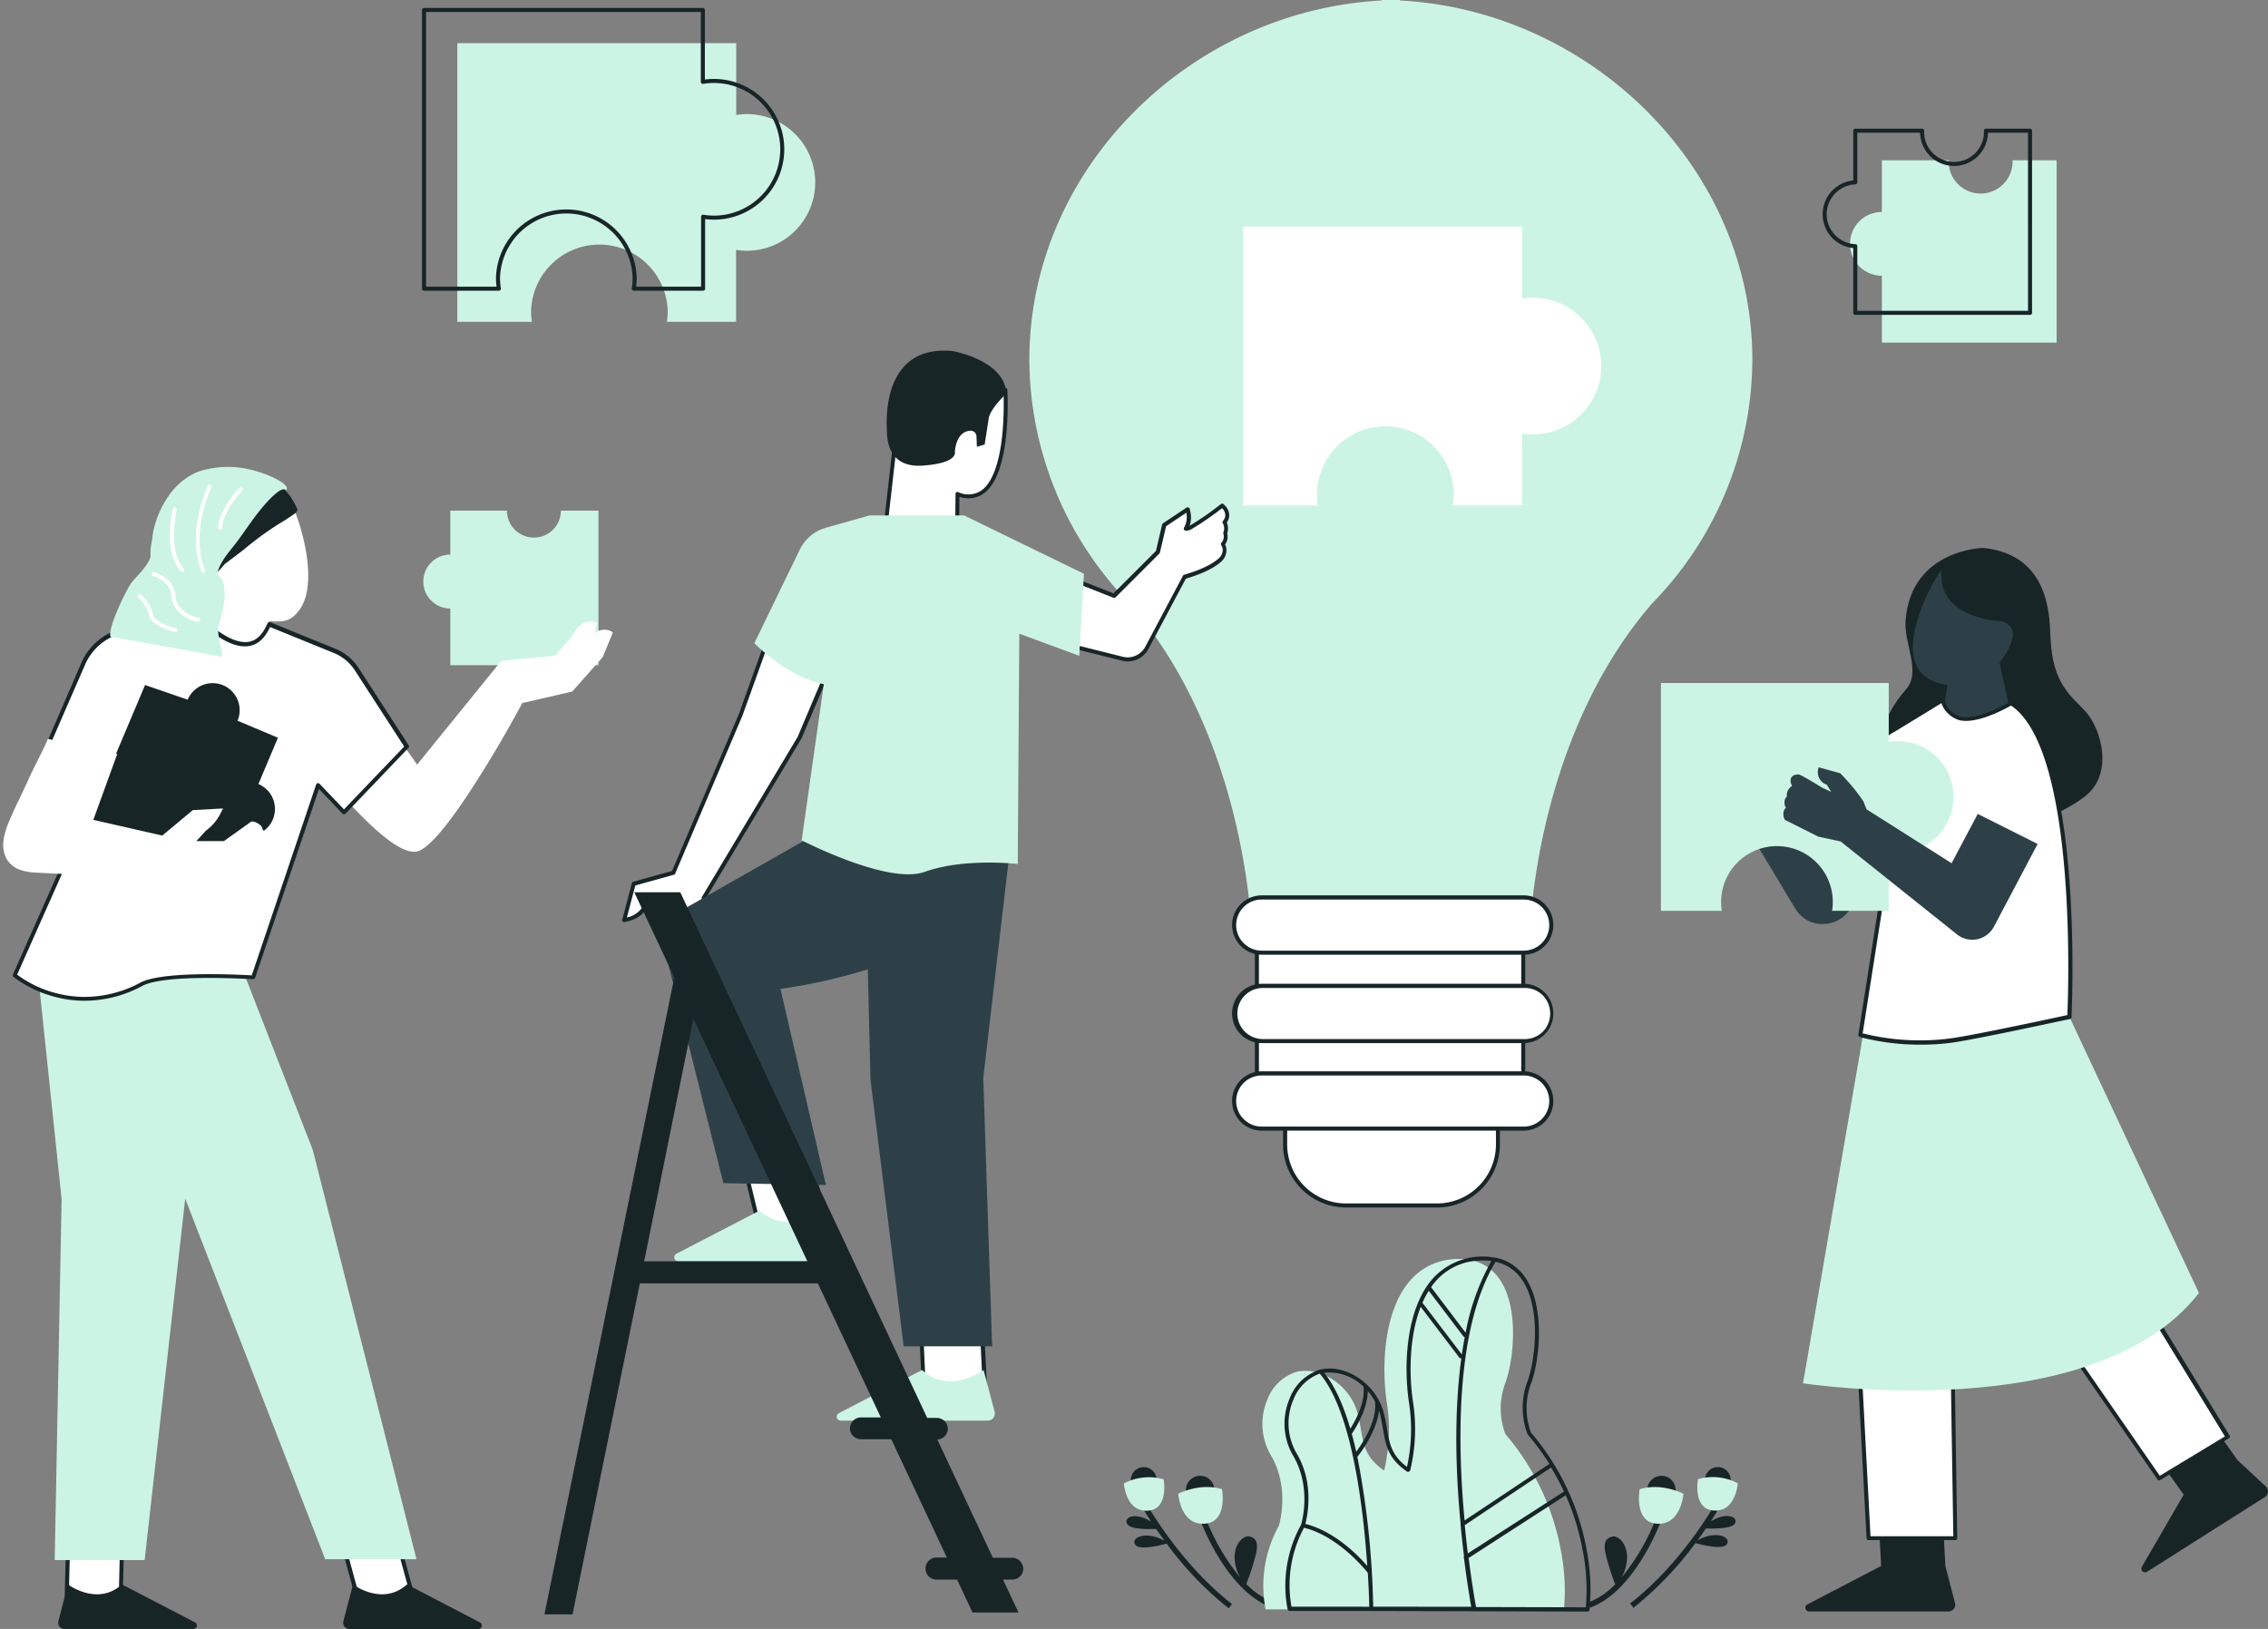
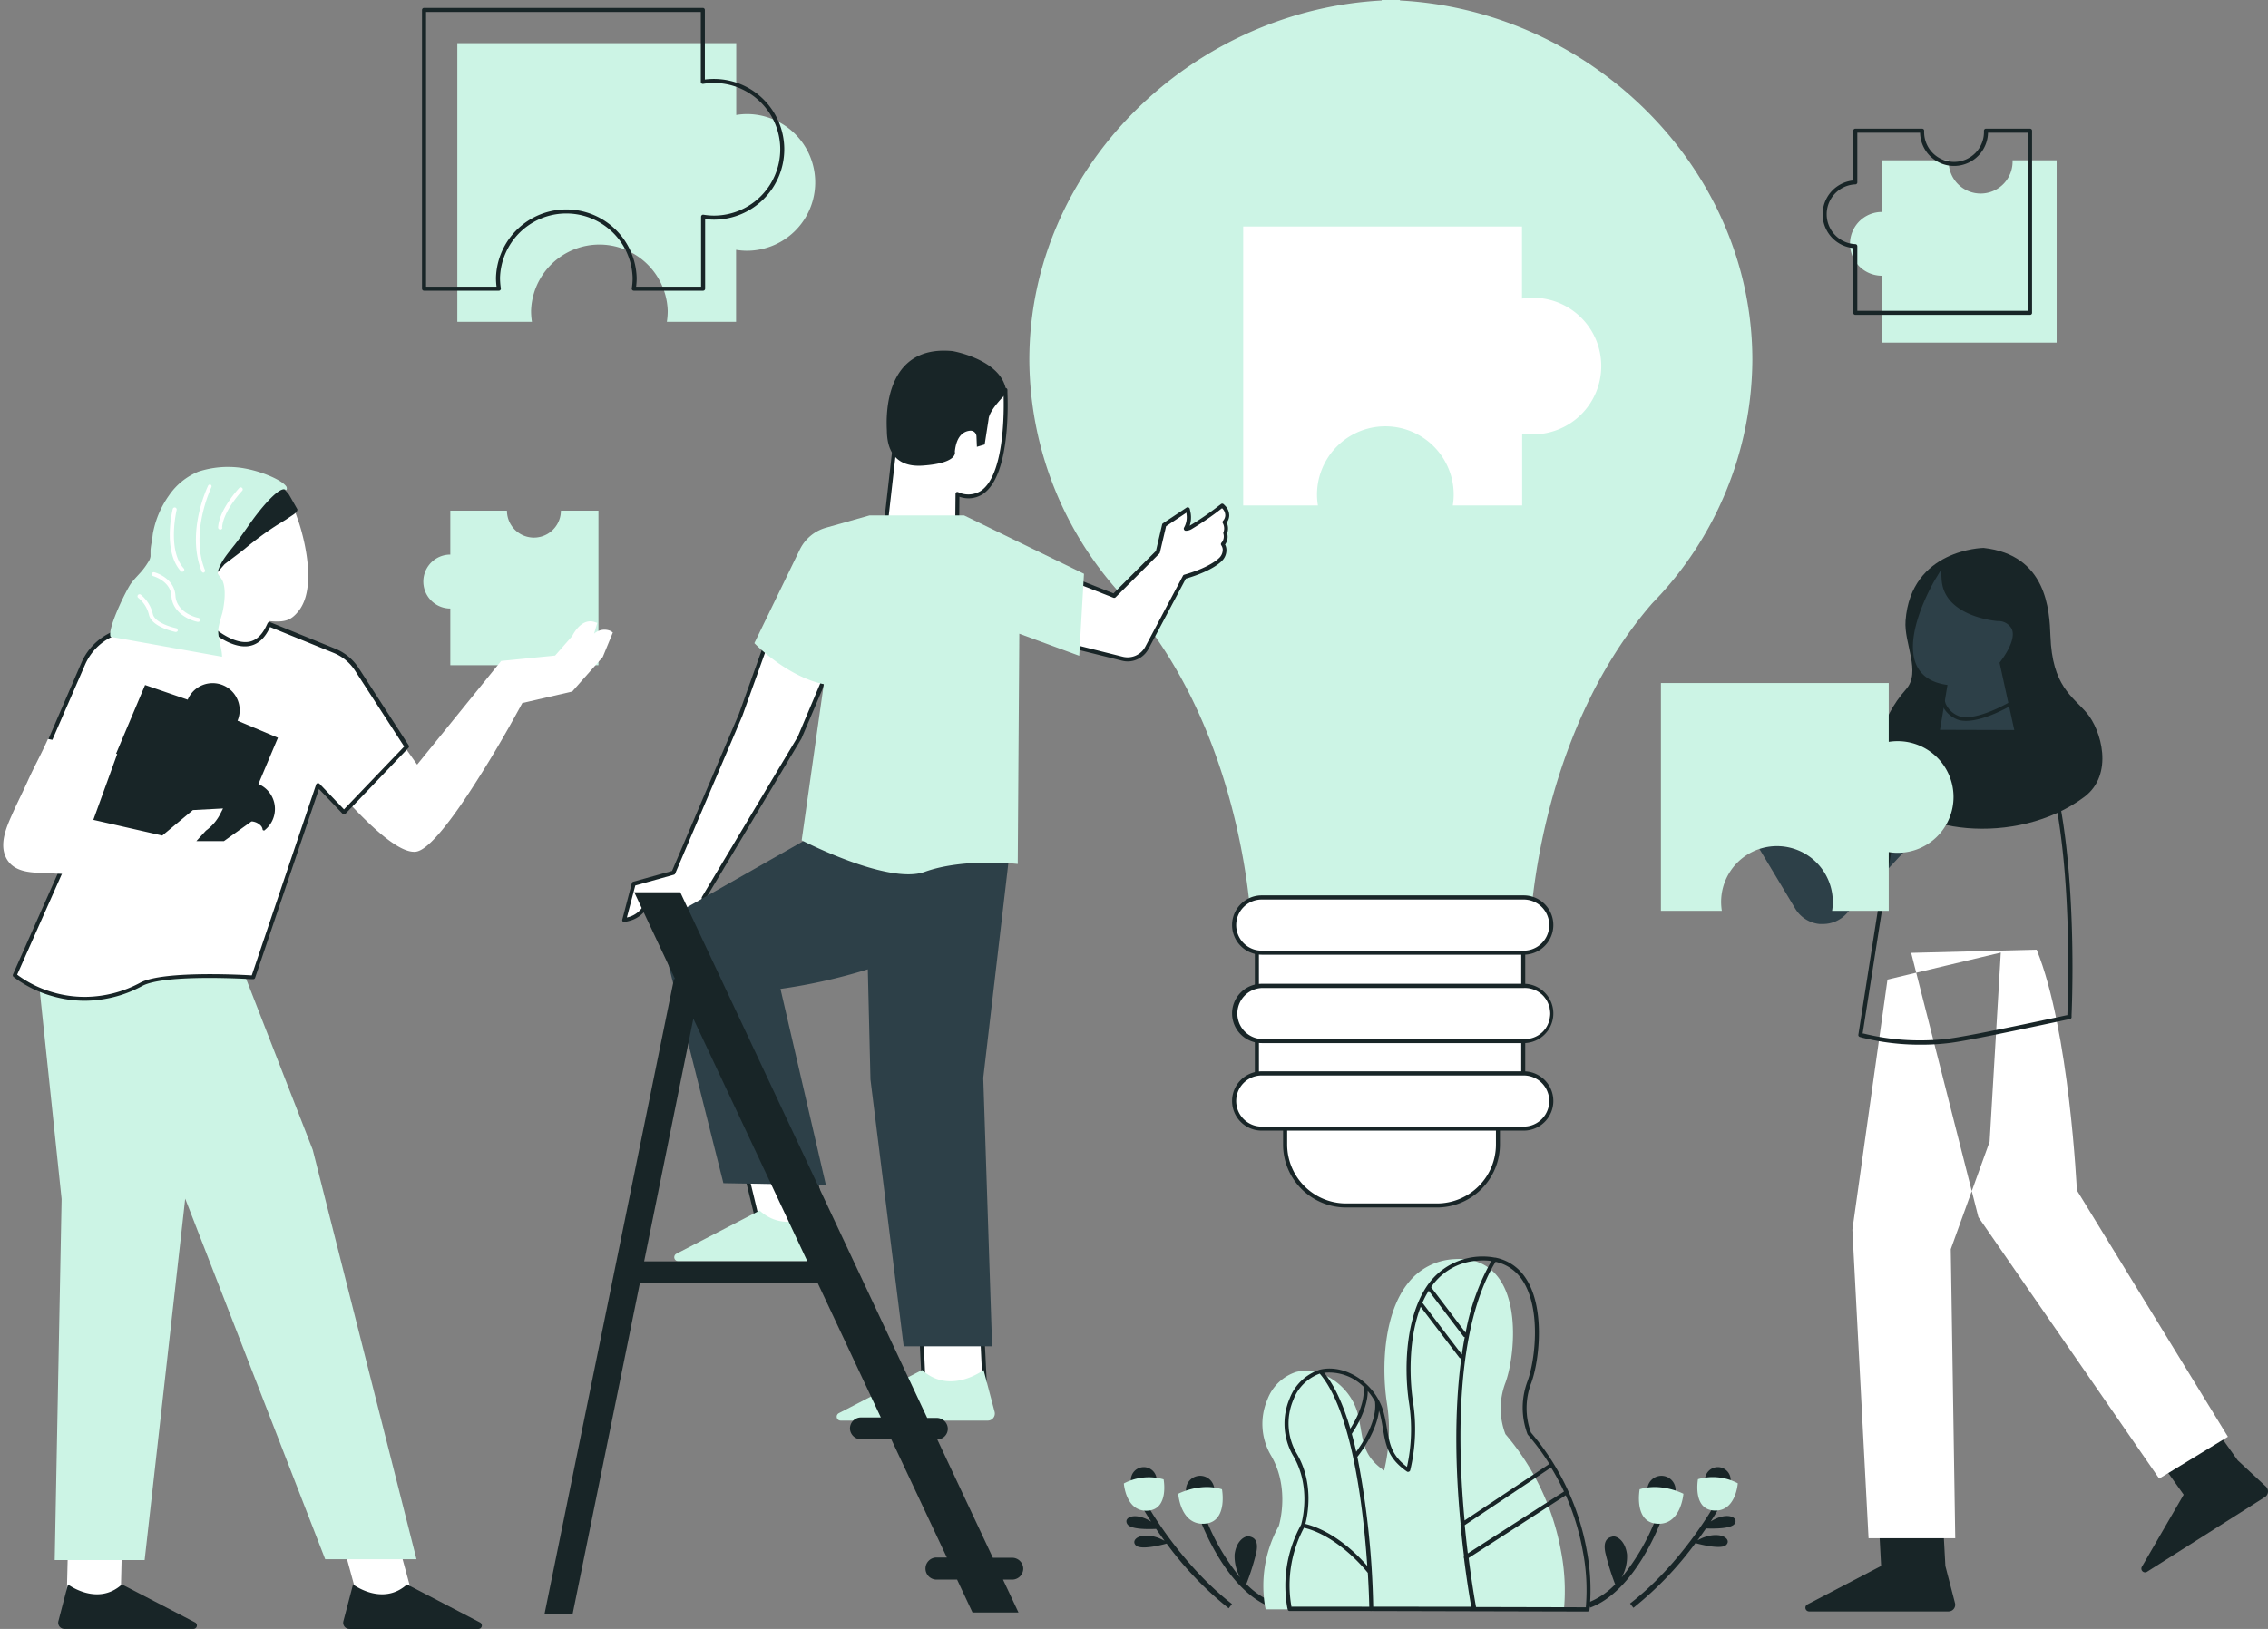
<svg xmlns="http://www.w3.org/2000/svg" data-name="Layer 2" fill="#182527" height="302" preserveAspectRatio="xMidYMid meet" version="1" viewBox="-0.6 0.0 420.4 302.0" width="420.4" zoomAndPan="magnify">
  <rect x="-0.6" y="0.0" width="420.4" height="302.0" fill="#808080" stroke="none" />
  <g id="change1_1">
    <path d="M419.26,277.53l-21.81,13.83a.69.69,0,0,1-1-.93l7.72-13.32-4.83-6.79,10-6.37,4.84,6.79,5.2,4.83A1.25,1.25,0,0,1,419.26,277.53ZM360,290.33l-.45-8.32H347.65l.44,8.32-13.65,7.12a.69.69,0,0,0,.32,1.31h25.82a1.24,1.24,0,0,0,1.2-1.56Z" fill="inherit" />
  </g>
  <g id="change1_2">
    <path d="M232.27,287.84c.51-2.52-.67-2.85-1.34-3s-2.34.67-2.68,3.35a8.12,8.12,0,0,0,1,4.24,40.55,40.55,0,0,1-6.38-11l-1,.35c.2.53,4.87,13.16,13.21,16.22l.34-.95a14.26,14.26,0,0,1-5-3.37A44.05,44.05,0,0,0,232.27,287.84Z" fill="inherit" />
  </g>
  <g id="change1_3">
    <path d="M212.27,279.38l-.88.49s.5.88,1.39,2.24l0,0c-3-1.88-5.24-.78-4.41.47.64,1,3.86.94,5.33.88.45.67,1,1.41,1.56,2.2-.41-.21-.86-.43-1.1-.52-3.3-1.22-5.28.33-4.21,1.38.89.87,4.49,0,5.7-.34a62.66,62.66,0,0,0,11.5,12l.61-.8C218.37,290.1,212.33,279.48,212.27,279.38Z" fill="inherit" />
  </g>
  <g id="change1_4">
    <path d="M306.37,281.46a40.24,40.24,0,0,1-6.38,11,8,8,0,0,0,1-4.24c-.33-2.68-2-3.52-2.68-3.35s-1.84.5-1.34,3a45.58,45.58,0,0,0,1.82,5.87,14.17,14.17,0,0,1-5,3.37l.35.95c8.33-3.06,13-15.69,13.2-16.22Z" fill="inherit" />
  </g>
  <g id="change1_5">
    <path d="M316.5,282.08l0,0c.88-1.36,1.37-2.21,1.38-2.24l-.88-.49c-.06.1-6.09,10.72-15.45,17.94l.62.8a63.28,63.28,0,0,0,11.5-12c1.2.33,4.81,1.21,5.7.34,1.07-1.05-.92-2.6-4.22-1.38-.23.09-.69.31-1.09.52.58-.79,1.1-1.53,1.56-2.2,1.47.06,4.69.08,5.33-.88C321.74,281.3,319.47,280.2,316.5,282.08Z" fill="inherit" />
  </g>
  <g id="change2_1">
    <path d="M76.29,297.4H66l-2.9-10.62H73.4Zm-64.55,0h10L22,286.78H12Z" fill="#ffffff" />
  </g>
  <g id="change1_6">
-     <path d="M76.29,297.77H66a.38.38,0,0,1-.37-.28l-2.89-10.61a.39.39,0,0,1,.06-.33.37.37,0,0,1,.3-.14H73.4a.38.38,0,0,1,.36.27l2.89,10.62a.34.34,0,0,1-.06.32A.36.36,0,0,1,76.29,297.77Zm-10-.75H75.8l-2.69-9.86H63.62Zm-44.56.75h-10a.4.4,0,0,1-.27-.11.38.38,0,0,1-.1-.27l.26-10.62a.37.37,0,0,1,.37-.36H22a.38.38,0,0,1,.38.38l-.26,10.61A.38.38,0,0,1,21.75,297.77ZM12.13,297h9.26l.24-9.86H12.37Z" fill="inherit" />
-   </g>
+     </g>
  <g id="change2_2">
    <path d="M368.2,211.66,361,231.6l.83,53.59H345.76l-3-57.19,6.51-46.39,21-5Zm-14.54-35,12.46,49,33.51,48.47,12.74-7.76-28-45.69S383,191,376.92,176.07Z" fill="#ffffff" />
  </g>
  <g id="change1_7">
-     <path d="M412.69,266.16l-27.92-45.61c-.1-1.89-1.63-30.2-7.5-44.62a.41.41,0,0,0-.36-.23l-23.26.55a.4.4,0,0,0-.29.15.41.41,0,0,0-.07.32l.85,3.34-5,1.19a.36.36,0,0,0-.28.31L342.34,228l3.05,57.19a.38.38,0,0,0,.37.35h16.07a.36.36,0,0,0,.26-.11.39.39,0,0,0,.11-.27l-.83-53.52,3.46-9.57.93,3.65a.61.61,0,0,0,.05.12l33.51,48.46a.36.36,0,0,0,.31.16.34.34,0,0,0,.19-.05l12.74-7.76a.33.33,0,0,0,.17-.23A.34.34,0,0,0,412.69,266.16Zm-44.86-54.58-2.88,8-9.89-38.93,14.81-3.52ZM354.14,177l14.35-.34-13.62,3.24Zm6.5,54.48a.59.59,0,0,0,0,.13l.83,53.21H346.12l-3-56.76,6.47-46.13,4.77-1.13,10.17,40Zm39.1,42.13-33.27-48.11-1.19-4.66,3.27-9a.43.43,0,0,0,0-.11l2.08-35.05s0,0,0,0l6-.15c5.92,14.81,7.34,43.93,7.35,44.23a.32.32,0,0,0,.06.18l27.77,45.37Z" fill="inherit" />
-   </g>
+     </g>
  <g id="change3_1">
-     <path d="M383,188.55l24,51.17c-19.53,25.12-73.39,16.74-73.39,16.74L344.71,192C355.22,196.28,383,188.55,383,188.55Z" fill="#ccf4e5" />
-   </g>
+     </g>
  <g id="change1_8">
    <path d="M224.49,276.23a2.63,2.63,0,1,1-2.63-2.62A2.62,2.62,0,0,1,224.49,276.23ZM211.42,272a2.39,2.39,0,1,0,2.38,2.38A2.39,2.39,0,0,0,211.42,272Zm93.33,4.23a2.62,2.62,0,1,0,2.62-2.62A2.62,2.62,0,0,0,304.75,276.23Zm10.69-1.85a2.38,2.38,0,1,0,2.38-2.38A2.38,2.38,0,0,0,315.44,274.38Z" fill="inherit" />
  </g>
  <g id="change3_2">
    <path d="M217.8,276.94s4.06-2.12,8.11-.83c0,0,1.1,5.92-3,6.36C218.2,283,217.8,276.94,217.8,276.94Zm-5.45,3.12c3.75-.4,2.74-5.79,2.74-5.79a9.87,9.87,0,0,0-7.37.76S208.08,280.51,212.35,280.06Zm99.09-3.12s-4.07-2.12-8.11-.83c0,0-1.11,5.92,3,6.36C311,283,311.44,276.94,311.44,276.94ZM321.52,275a9.9,9.9,0,0,0-7.38-.76s-1,5.39,2.75,5.79C321.15,280.51,321.52,275,321.52,275Z" fill="#ccf4e5" />
  </g>
  <g id="change2_3">
    <path d="M150,216.5l2.89,12H140.36l-2.89-12Zm31.43,29.24H170.1l.59,12H182Z" fill="#ffffff" />
  </g>
  <g id="change1_9">
    <path d="M152.88,228.9H140.36a.37.37,0,0,1-.36-.29l-2.9-12a.41.41,0,0,1,.07-.32.39.39,0,0,1,.3-.14H150a.36.36,0,0,1,.36.28l2.9,12a.43.43,0,0,1-.07.33A.41.41,0,0,1,152.88,228.9Zm-12.22-.75h11.75l-2.72-11.27H137.94Zm41.34,30H170.69a.37.37,0,0,1-.38-.35l-.58-12a.35.35,0,0,1,.1-.28.36.36,0,0,1,.27-.12h11.32a.37.37,0,0,1,.37.36l.59,12a.43.43,0,0,1-.11.28A.39.39,0,0,1,182,258.13Zm-11-.75h10.57l-.55-11.27H170.5Z" fill="inherit" />
  </g>
  <g id="change3_3">
    <path d="M380.62,29.72v33.8H348.23V51.12a5.91,5.91,0,0,1,0-11.82V29.72h12.39a5.92,5.92,0,1,0,11.83,0ZM137.87,21.15a12.24,12.24,0,0,0-2,.17V8H84.17V59.66H98a13.56,13.56,0,0,1-.16-2,12.67,12.67,0,0,1,25.33,0,13.56,13.56,0,0,1-.16,2h12.83V46.32a12.24,12.24,0,0,0,2,.17,12.67,12.67,0,0,0,0-25.34Z" fill="#ccf4e5" />
  </g>
  <g id="change3_4">
    <path d="M305.68,111.83h0C283.9,136.93,283,172.64,283,172.64H231.39s-.88-35.71-22.66-60.81h0A65.06,65.06,0,0,1,190.2,66.74c0-35.66,30-64.78,65.31-66.65V0c.57,0,1.13,0,1.7,0s1.13,0,1.69,0V.09c35.32,1.87,65.32,31,65.32,66.65A65,65,0,0,1,305.68,111.83Z" fill="#ccf4e5" />
  </g>
  <g id="change2_4">
    <path d="M281.75,168v39.34h-4.69v4.88a11.31,11.31,0,0,1-11.3,11.3H248.9a11.31,11.31,0,0,1-11.3-11.3v-4.88h-5.23V168Z" fill="#ffffff" />
  </g>
  <g id="change1_10">
    <path d="M265.76,223.87H248.9a11.69,11.69,0,0,1-11.67-11.68v-4.51h-4.86a.38.38,0,0,1-.37-.37V168a.38.38,0,0,1,.37-.37h49.38a.38.38,0,0,1,.37.37v39.34a.38.38,0,0,1-.37.37h-4.32v4.51A11.69,11.69,0,0,1,265.76,223.87Zm-33-16.94h4.85a.38.38,0,0,1,.38.38v4.88a10.94,10.94,0,0,0,10.92,10.93h16.86a10.94,10.94,0,0,0,10.92-10.93v-4.88a.38.38,0,0,1,.38-.38h4.31V168.35H232.75Z" fill="inherit" />
  </g>
  <g id="change2_5">
    <path d="M228.17,171.53a5.11,5.11,0,0,1,5.11-5.11h48.55a5.11,5.11,0,1,1,0,10.22H233.28A5.11,5.11,0,0,1,228.17,171.53Zm53.66,11.28H233.28a5.12,5.12,0,0,0,0,10.23h48.55a5.12,5.12,0,0,0,0-10.23Zm0,16.23H233.28a5.11,5.11,0,0,0,0,10.22h48.55a5.11,5.11,0,1,0,0-10.22Z" fill="#ffffff" />
  </g>
  <g id="change1_11">
    <path d="M281.83,177H233.28a5.49,5.49,0,0,1,0-11h48.55a5.49,5.49,0,0,1,0,11Zm-48.55-10.23a4.74,4.74,0,0,0,0,9.48h48.55a4.74,4.74,0,0,0,0-9.48Zm48.55,26.62H233.28a5.49,5.49,0,0,1,0-11h48.55a5.49,5.49,0,1,1,0,11Zm-48.55-10.22a4.74,4.74,0,0,0,0,9.47h48.55a4.74,4.74,0,1,0,0-9.47Zm48.55,26.45H233.28a5.49,5.49,0,0,1,0-11h48.55a5.49,5.49,0,1,1,0,11Zm-48.55-10.23a4.74,4.74,0,0,0,0,9.48h48.55a4.74,4.74,0,1,0,0-9.48Z" fill="inherit" />
  </g>
  <g id="change2_6">
    <path d="M296.21,67.87a12.66,12.66,0,0,1-12.66,12.66,12.36,12.36,0,0,1-2-.16V93.71H268.69a12.36,12.36,0,0,0,.17-2,12.67,12.67,0,0,0-25.34,0,12.36,12.36,0,0,0,.17,2H229.84V42h51.68V55.36a13.56,13.56,0,0,1,2-.16A12.66,12.66,0,0,1,296.21,67.87Z" fill="#ffffff" />
  </g>
  <g id="change3_5">
    <path d="M153.65,232.18a1.31,1.31,0,0,1-1.27,1.64H125.12a.73.73,0,0,1-.34-1.38l15.43-8c5.2,4.7,11.39,0,11.39,0ZM181.72,254s-6.19,4.7-11.4,0l-15.43,8a.73.73,0,0,0,.34,1.38h27.26a1.31,1.31,0,0,0,1.27-1.65Z" fill="#ccf4e5" />
  </g>
  <g id="change2_7">
    <path d="M181.36,91.31a4.69,4.69,0,0,1-4.47.25l-.1,10.76-13.61-1.6L165.29,82l4.34-10.15,16.13.48,0,.51C185.81,73.42,186.48,88,181.36,91.31Z" fill="#ffffff" />
  </g>
  <g id="change1_12">
    <path d="M176.79,102.69h0l-13.62-1.6a.38.38,0,0,1-.33-.41l2.12-18.75a.29.29,0,0,1,0-.1l4.33-10.15a.42.42,0,0,1,.36-.23l16.13.48a.37.37,0,0,1,.36.35l0,.51h0c.07,1.57.6,15.46-4.59,18.83a4.88,4.88,0,0,1-4.31.47l-.09,10.23a.37.37,0,0,1-.13.28A.38.38,0,0,1,176.79,102.69Zm-13.2-2.3,12.83,1.51.1-10.35a.37.37,0,0,1,.16-.3.39.39,0,0,1,.35,0,4.38,4.38,0,0,0,4.13-.21c4.92-3.2,4.28-17.56,4.25-18.18v-.15l-15.53-.46-4.21,9.86Z" fill="inherit" />
  </g>
  <g id="change1_13">
    <path d="M179.22,79.85c-1.06.09-2.52.79-2.83,3.89,0,0,.76,2.11-5.95,2.58s-6.61-5.34-6.65-6.54-1.13-16,12.2-14.69c0,0,9.66,1.67,9.95,7.87,0,0-3.21,3-3.3,4.81l-.72,4.64-1.44.43-.08-1.94A1.09,1.09,0,0,0,179.22,79.85Z" fill="inherit" />
  </g>
  <g id="change2_8">
    <path d="M226.52,98.83a2.12,2.12,0,0,1-.44,2.06,1.89,1.89,0,0,1,.32.84,2.42,2.42,0,0,1-.62,1.84c-.07.09-1.6,1.86-6.78,3.34l-7,13.19a4,4,0,0,1-3.57,2.15,4.19,4.19,0,0,1-1-.12l-10.69-2.68-1-13,10.12,4,8.12-8.11,1.18-5,4.37-2.91.16.8a4.26,4.26,0,0,1-.51,2.81,1.8,1.8,0,0,0,.9-.27A54.15,54.15,0,0,0,225.6,94l.38-.3.34.34a2.16,2.16,0,0,1,.6,1.55,2,2,0,0,1-.53,1.22A2.24,2.24,0,0,1,226.52,98.83Z" fill="#ffffff" />
  </g>
  <g id="change1_14">
    <path d="M208.45,122.63a4.45,4.45,0,0,1-1.08-.14l-10.69-2.67a.4.4,0,0,1-.29-.34l-1-13a.37.37,0,0,1,.51-.37l9.9,3.9,7.87-7.87,1.15-4.93A.4.4,0,0,1,215,97l4.37-2.91a.4.4,0,0,1,.35,0,.39.39,0,0,1,.23.28l.16.8a4.91,4.91,0,0,1-.19,2.3l0,0a53.65,53.65,0,0,0,5.4-3.71l.38-.29a.38.38,0,0,1,.5,0l.34.34a2.59,2.59,0,0,1,.71,1.83,2.33,2.33,0,0,1-.46,1.24,2.69,2.69,0,0,1,.08,2,2.45,2.45,0,0,1-.39,2.08,2.09,2.09,0,0,1,.24.78,2.78,2.78,0,0,1-.7,2.12c-.17.2-1.72,1.94-6.81,3.42l-6.91,13A4.4,4.4,0,0,1,208.45,122.63Zm-11.33-3.48,10.43,2.62a3.72,3.72,0,0,0,4.13-1.84l7-13.2a.38.38,0,0,1,.23-.18c5.08-1.45,6.57-3.2,6.59-3.22a2.08,2.08,0,0,0,.54-1.55,1.58,1.58,0,0,0-.26-.68.38.38,0,0,1,0-.44,1.77,1.77,0,0,0,.39-1.71.33.33,0,0,1,0-.24,2,2,0,0,0-.09-1.68.36.36,0,0,1,0-.44,1.64,1.64,0,0,0,.44-1,1.8,1.8,0,0,0-.49-1.26l-.11-.11-.12.09a52.81,52.81,0,0,1-5.53,3.79,2.09,2.09,0,0,1-1.11.3.38.38,0,0,1-.29-.22.39.39,0,0,1,0-.35,3.85,3.85,0,0,0,.46-2.54l0-.25-3.78,2.52-1.15,4.89a.46.46,0,0,1-.1.18l-8.11,8.11a.39.39,0,0,1-.41.08l-9.56-3.77Z" fill="inherit" />
  </g>
  <g id="change2_9">
    <path d="M141.86,118.15l10.92,6.42-5.19,12.2-17.75,29.67a9,9,0,0,1-1.68,5.56l-.56.73-2-4.54h-6.67a4.85,4.85,0,0,1-3,2.16l-.9.23,1.78-6.75,7.35-2.06,12.47-29.28Z" fill="#ffffff" />
  </g>
  <g id="change1_15">
    <path d="M127.6,173.11h0a.38.38,0,0,1-.3-.22l-1.91-4.33h-6.2a5.47,5.47,0,0,1-3.09,2.16l-.9.23a.4.4,0,0,1-.36-.1.37.37,0,0,1-.09-.36l1.77-6.76a.37.37,0,0,1,.27-.26l7.18-2,12.39-29.09L141.5,118a.37.37,0,0,1,.23-.23.45.45,0,0,1,.32,0L153,124.25a.37.37,0,0,1,.15.47l-5.19,12.2-17.71,29.62a9.41,9.41,0,0,1-1.76,5.68l-.56.74A.38.38,0,0,1,127.6,173.11Zm-8.68-5.3h6.67a.38.38,0,0,1,.34.22l1.76,4,.17-.23a8.55,8.55,0,0,0,1.61-5.3.34.34,0,0,1,.05-.22l17.74-29.67,5-11.85-10.24-6-5,13.92v0l-12.46,29.27a.35.35,0,0,1-.24.22l-7.16,2-1.56,5.93.29-.07a4.6,4.6,0,0,0,2.7-2A.39.39,0,0,1,118.92,167.81Zm17.75-35.32h0Z" fill="inherit" />
  </g>
  <g id="change4_1">
    <path d="M181.66,199.83l1.64,49.77H166.91l-6.16-49.46-.49-20.43a102.56,102.56,0,0,1-16.19,3.63l8.42,36.36-19-.34L123,177.61a8.09,8.09,0,0,1,3.71-9.39L157,151l.17,0,29.57,3.25v.49c0,.24,0,.48,0,.73h.1Z" fill="#2d4048" />
  </g>
  <g id="change3_6">
    <path d="M147.65,101.9a7.71,7.71,0,0,1,4.85-4.06l8.07-2.28h17.54l22.22,10.82-.88,15.2-11.11-4.09-.29,42.69s-9.94-1.17-17.25,1.46C164,164.09,148,155.79,148,155.79l4.1-28.94c-7-1.47-12.87-7.61-12.87-7.61Z" fill="#ccf4e5" />
  </g>
  <g id="change1_16">
    <path d="M189.07,290.86a2.05,2.05,0,0,0-2-2.05h-3.63l-10.3-21.93a2,2,0,0,0,1.95-2h0a2.05,2.05,0,0,0-2-2h-1.82l-45.63-97.15-.15-.31h-8.52l7.56,16.08h-.2L100.32,299.3h5.21L118,237.94h33l11.67,24.85H159a2.05,2.05,0,0,0-2.05,2h0a2.05,2.05,0,0,0,2.05,2.05h5.61l10.3,21.92H173a2.05,2.05,0,0,0,0,4.1h3.81l2.71,5.79.15.31h8.52l-2.87-6.1H187A2.05,2.05,0,0,0,189.07,290.86Zm-70.27-57,9.12-45,21.14,45Z" fill="inherit" />
  </g>
  <g id="change1_17">
    <path d="M352.71,127.79c2.85-3.21-.42-8.49-.09-12.73,1-13.3,14.45-13.48,14.45-13.48,11.74,1.29,12.23,11.59,12.4,16.33.34,9.32,4.07,11.14,6.74,14.28s5.09,11.4-.47,15.57c-12.52,9.4-33.12,6.71-37.05-2.2C346.32,140.16,347.84,133.27,352.71,127.79Z" fill="inherit" />
  </g>
  <g id="change4_2">
    <path d="M359,135.31l1.39-8.32c-2.76-.36-4.65-1.51-5.64-3.45-2.88-5.66,3.27-16,3.53-16.39l.91-1.5.11,1.76c.41,7,10.28,7.73,10.38,7.74a2.79,2.79,0,0,1,2.63,1.47c.87,2-1.54,5.31-2.27,6.24l2.73,12.49Z" fill="#2d4048" />
  </g>
  <g id="change4_3">
    <path d="M356.9,153,341.66,169.4a5.89,5.89,0,0,1-4.36,1.91l-.64,0a5.92,5.92,0,0,1-4.5-2.87l-11.79-19.64,5.65-3.53,10.27,12.92,6.09-9.56Z" fill="#2d4048" />
  </g>
  <g id="change2_10">
-     <path d="M383,188.13l0,.42-.41.09c-.16,0-16.68,3.62-21.51,4.29a44,44,0,0,1-16.34-.91l-.47-.13,5.83-37.21L340,151l7.21-12.67a7.41,7.41,0,0,1,3.08-2.92l9.19-5.62.18.64a4.74,4.74,0,0,0,2.93,2.7c3.39.87,9.19-2.55,9.25-2.59l.31-.19.3.2C385.12,139.31,383.08,186.14,383,188.13Z" fill="#ffffff" />
-   </g>
+     </g>
  <g id="change1_18">
    <path d="M355.41,193.68a43.89,43.89,0,0,1-10.81-1.3l-.46-.13a.37.37,0,0,1-.27-.42l5.78-36.9-9.75-3.55a.37.37,0,0,1-.22-.22.4.4,0,0,1,0-.32l7.22-12.66a7.65,7.65,0,0,1,3.23-3.07l9.16-5.61a.41.41,0,0,1,.34,0,.37.37,0,0,1,.22.25l.18.65a4.38,4.38,0,0,0,2.66,2.43c3.24.83,8.91-2.51,9-2.54l.31-.2a.36.36,0,0,1,.41,0l.3.2c12.79,8.83,10.77,55.88,10.68,57.88l0,.42a.36.36,0,0,1-.3.34l-.41.09c-.17,0-16.68,3.63-21.54,4.3A42.26,42.26,0,0,1,355.41,193.68Zm-10.75-2.07.15,0a42.88,42.88,0,0,0,10.6,1.27,42.44,42.44,0,0,0,5.59-.37c4.83-.67,21.32-4.25,21.48-4.29l.13,0v-.13c.09-2,2.09-48.63-10.35-57.22h0l-.1-.06-.09.06c-.06,0-6,3.55-9.55,2.63a5.12,5.12,0,0,1-3.21-3l0-.16-8.77,5.36a7.07,7.07,0,0,0-2.94,2.79l-7,12.28,9.62,3.5a.37.37,0,0,1,.24.41ZM383,188.55h0Z" fill="inherit" />
  </g>
  <g id="change3_7">
    <path d="M361.51,147.76a10.35,10.35,0,0,1-10.35,10.35,10.14,10.14,0,0,1-1.66-.14v10.9H339a10,10,0,0,0,.13-1.65,10.35,10.35,0,1,0-20.7,0,11.24,11.24,0,0,0,.13,1.65H307.27V126.64H349.5v10.9a10.14,10.14,0,0,1,1.66-.13A10.35,10.35,0,0,1,361.51,147.76Z" fill="#ccf4e5" />
  </g>
  <g id="change4_4">
-     <path d="M377.1,156.47,369,171.8a4.57,4.57,0,0,1-3.1,2.33,4.88,4.88,0,0,1-.93.09,4.52,4.52,0,0,1-2.84-1L340.58,156l-4.12-.88L330.24,152l-.08-.19a2.07,2.07,0,0,1,0-1.74,1.48,1.48,0,0,1,.28-.28,2.12,2.12,0,0,1-.19-1.58,1.13,1.13,0,0,1,.36-.49,2.11,2.11,0,0,1,.17-1.11,2,2,0,0,1,.83-.9,1.65,1.65,0,0,1-.22-1.46c.14-.3.48-.66,1.34-.66.17,0,.45,0,4.44,2.45l1.65.76-.79-1.32a2.42,2.42,0,0,1-1.65-2.64l.11-.58,4,1.09.1.1a36.07,36.07,0,0,1,4.26,5.18l0,.08.53,1.33,15.77,10L366,150.9Z" fill="#2d4048" />
-   </g>
+     </g>
  <g id="change1_19">
    <path d="M64.84,293.75s5.44,4.12,10,0l13.53,7.05a.64.64,0,0,1-.29,1.21H64.16a1.15,1.15,0,0,1-1.11-1.44Zm-54.62,6.82A1.15,1.15,0,0,0,11.33,302H35.25a.64.64,0,0,0,.3-1.21L22,293.75c-4.56,4.12-10,0-10,0Z" fill="inherit" />
  </g>
  <g id="change3_8">
    <path d="M59.68,289.08,33.73,222.23l-7.52,67H9.54l1.28-66.93L6,176.37l9.72-.68v-.05h.62l15.06-1.06c0,.06,0,.44.05,1.06H42.75l14.62,37.53L76.6,289.08Z" fill="#ccf4e5" />
  </g>
  <g id="change3_9">
    <path d="M110.33,94.67v28.66H82.87V112.82a5,5,0,1,1,0-10V94.67h10.5a5,5,0,1,0,10,0Z" fill="#ccf4e5" />
  </g>
  <path d="M144.4,27.68a12.67,12.67,0,0,1-12.67,12.67,12.24,12.24,0,0,1-2-.17V53.52H116.88a12.36,12.36,0,0,0,.16-2,12.67,12.67,0,0,0-25.33,0,13.56,13.56,0,0,0,.16,2H78V1.84h51.68V15.18a12.24,12.24,0,0,1,2-.17A12.67,12.67,0,0,1,144.4,27.68Zm223.12-3.45a5.92,5.92,0,1,1-11.83,0H343.3v9.58a5.92,5.92,0,0,0,0,11.83V58h32.39V24.23Z" fill="none" stroke="#182527" stroke-linecap="round" stroke-linejoin="round" stroke-width="0.75" />
  <g id="change5_1">
    <path d="M113,117.26l-1.87,4.55-5.66,6.4-9.25,2.13c-.65,1.2-4,7.43-7.91,13.58-8.78,14-11.32,14-12.16,14-3.65,0-10.16-6.83-14.74-12a64.26,64.26,0,0,1-5.18-6.22L56,139.3l12.72-8.87,8,11.33L92.3,122.54l10-1,3.17-3.62c.25-.51,1.79-3.38,4.17-2.59l.47.16-.59,2a2.86,2.86,0,0,1,3.08-.5Z" fill="#ffffff" />
  </g>
  <g id="change5_2">
    <path d="M54.71,113.33c-1.39,1.72-2.51,2.07-5.35,1.83l-1.39,9L34.32,121.3l5.35-11.86c-.51-1-2.24-4.84-1-6.67a2.78,2.78,0,0,1,2.89-.9c.1,0,3.26-14.92,9.24-10.89l3.25,3.74.54,1.55C54.81,96.76,58.77,108.31,54.71,113.33Z" fill="#ffffff" />
  </g>
  <g id="change2_11">
    <path d="M74.8,138.46,63.16,150.6l-4.79-5-12,35.63-.39,0c-.16,0-16-1-20.32,1.3a22.23,22.23,0,0,1-10.49,2.7,21.4,21.4,0,0,1-5.92-.84,20.89,20.89,0,0,1-6.78-3.27l-.31-.25,17.75-40-13.11.81,8.1-18.78a10.67,10.67,0,0,1,8.85-6.22l13.86-1,.17.16c0,.05,4.25,4.2,7.81,3.58,1.48-.26,2.67-1.33,3.54-3.19l.21-.44,12.07,4.91a8.87,8.87,0,0,1,4.15,3.43Z" fill="#ffffff" />
  </g>
  <g id="change1_20">
    <path d="M15.13,185.54a21.57,21.57,0,0,1-6-.85,21.29,21.29,0,0,1-6.91-3.34l-.31-.24a.39.39,0,0,1-.11-.45l17.5-39.43L6.78,142a.35.35,0,0,1-.33-.16.36.36,0,0,1,0-.36l8.11-18.77a11.07,11.07,0,0,1,9.16-6.46l13.87-1a.36.36,0,0,1,.29.1l.16.17c.17.16,4.19,4,7.49,3.47,1.34-.24,2.44-1.24,3.26-3l.21-.44a.38.38,0,0,1,.48-.19l12.07,4.91a9.36,9.36,0,0,1,4.33,3.58l9.28,14.34a.39.39,0,0,1-.05.47L63.44,150.86a.39.39,0,0,1-.27.11h0a.41.41,0,0,1-.28-.11l-4.37-4.58-11.83,35a.35.35,0,0,1-.38.25l-.39,0c-.16,0-15.88-1-20.13,1.25A22.55,22.55,0,0,1,15.13,185.54ZM2.58,180.7l.09.07A20.61,20.61,0,0,0,9.31,184a20.93,20.93,0,0,0,5.82.82,21.85,21.85,0,0,0,10.31-2.65c4.43-2.35,20.36-1.35,20.53-1.34h.1L58,145.45a.4.4,0,0,1,.27-.25.44.44,0,0,1,.36.11l4.53,4.75,11.16-11.65-9.12-14.09h0a8.53,8.53,0,0,0-4-3.29l-11.74-4.78-.06.12c-.93,2-2.21,3.12-3.81,3.4-3.68.64-8-3.5-8.14-3.68l0,0-13.69,1a10.27,10.27,0,0,0-8.53,6L7.34,141.22l12.51-.78a.38.38,0,0,1,.37.53Z" fill="inherit" />
  </g>
  <g id="change1_21">
    <path d="M40.25,162.06l-24.63-9.78L26.29,127l7.9,2.72a5,5,0,0,1,9.24,3.9l7.49,3.16-3.62,8.58a5,5,0,1,1-3.9,9.24Z" fill="inherit" />
  </g>
  <g id="change5_3">
    <path d="M49.55,157.93l0,.12L43.56,163l-10.05,1.47-4.94-1.57L6.16,161.79c-2.46-.12-4.91-.71-5.85-3.27-.89-2.41.32-5.26,1.28-7.4,1-2.29,1.91-4,2.93-6.28C6,141.58,6.83,140.28,8.29,137l12.84,2.79L16.7,152l12.78,2.91,5.67-4.72,5.59-.3-.4.79A8.81,8.81,0,0,1,37.57,154l-1.77,1.94h5.11L46,152.3l.2,0a2.63,2.63,0,0,1,1.64.89,1.41,1.41,0,0,1,.25.69,2,2,0,0,1,1,.89,1.7,1.7,0,0,1,.13,1.26,1.31,1.31,0,0,1,.36.43A1.73,1.73,0,0,1,49.55,157.93Z" fill="#ffffff" />
  </g>
  <g id="change1_22">
-     <path d="M54.52,94.42c.07.55-.89,1.08-1.13,1.25l-1,.67c-.6.38-1.21.74-1.82,1.12a59.45,59.45,0,0,0-5.84,4.32c-1.05.83-2.13,1.63-3.2,2.44l-.51.39-.18.21c-.63.72-1.27,1.49-2,2.14l.09-.45c0-.17.08-.34.13-.51v-.06a10.49,10.49,0,0,1,1.53-3c1-1.47,2.2-2.85,3.24-4.31.73-1,1.42-2.06,2.16-3.06s1.48-2,2.28-2.9c.41-.48.83-1,1.27-1.4.21-.2.41-.4.63-.59l.06,0c.2-.31,1.26-.37,1.61-.36,0,0,.32.45.37.5a11.33,11.33,0,0,1,.78.91A13.39,13.39,0,0,1,54.52,94.42Z" fill="inherit" fill-rule="evenodd" />
+     <path d="M54.52,94.42c.07.55-.89,1.08-1.13,1.25l-1,.67c-.6.38-1.21.74-1.82,1.12a59.45,59.45,0,0,0-5.84,4.32c-1.05.83-2.13,1.63-3.2,2.44l-.51.39-.18.21c-.63.72-1.27,1.49-2,2.14l.09-.45c0-.17.08-.34.13-.51v-.06a10.49,10.49,0,0,1,1.53-3c1-1.47,2.2-2.85,3.24-4.31.73-1,1.42-2.06,2.16-3.06s1.48-2,2.28-2.9c.41-.48.83-1,1.27-1.4.21-.2.41-.4.63-.59l.06,0c.2-.31,1.26-.37,1.61-.36,0,0,.32.45.37.5a11.33,11.33,0,0,1,.78.91Z" fill="inherit" fill-rule="evenodd" />
  </g>
  <g id="change3_10">
    <path d="M47.24,95.05C45.75,96.93,44.45,99,43,100.86c-1.23,1.59-2.68,3.16-3.24,5.15-.13.49.54.92.89,1.67s.69,2.55,0,5.82c0,.08-.62,2-.76,2.94-.24,1.58.68,3.76.67,5.32l-20.66-3.71c-.64-1.5,2.94-8.71,3.75-9.83.6-.84,1.33-1.53,2-2.31a13.06,13.06,0,0,0,1.2-1.67,2.44,2.44,0,0,0,.45-1.11c0-.37,0-.76,0-1.14a13,13,0,0,1,.27-1.75c.09-.53.11-1.07.22-1.6a17.63,17.63,0,0,1,2.9-6.74,12.23,12.23,0,0,1,5.5-4.47,17.78,17.78,0,0,1,8-.68c3.7.56,7.54,2.3,8.29,3.46.16.25.09.77-.11.61C51.26,90,47.9,94.21,47.24,95.05Z" fill="#ccf4e5" fill-rule="evenodd" />
  </g>
  <g id="change3_11">
    <path d="M235,269.85a11.5,11.5,0,0,1-.67-10.39,8.48,8.48,0,0,1,5.36-5.11c4.66-1.11,10.1,2.63,11.41,7.85.24,1,.4,1.9.55,2.78.51,3,.92,5.31,4.31,7.66a32,32,0,0,0,.5-12.64c-1-6.75-.54-16.61,4-22.19a11.58,11.58,0,0,1,8.55-4.37c3.53-.23,6.27.92,8.14,3.43,4,5.32,2.78,15.48,1.3,19.49a13.34,13.34,0,0,0,0,9.53,45.85,45.85,0,0,1,10.3,21.7,38.36,38.36,0,0,1,.58,10.44l-.06.44h-43.1v-.1H234l-.08-.39a22.88,22.88,0,0,1,2.52-15.07C236.63,282.3,238.46,275.76,235,269.85Z" fill="#ccf4e5" />
  </g>
  <g id="change1_23">
    <path d="M293.52,287.42a46.14,46.14,0,0,0-10.35-21.84,13.12,13.12,0,0,1,.07-9.2c1.51-4.08,2.71-14.41-1.34-19.85a8.59,8.59,0,0,0-5.33-3.37l-.11,0a12.45,12.45,0,0,0-11.85,4.32c-4.59,5.68-5.05,15.66-4.05,22.48a32.21,32.21,0,0,1-.36,12c-2.86-2.15-3.22-4.25-3.71-7.1-.15-.89-.31-1.81-.56-2.8-1.35-5.41-7-9.28-11.86-8.13a8.89,8.89,0,0,0-5.61,5.33,11.85,11.85,0,0,0,.69,10.72c3.34,5.75,1.6,12.07,1.43,12.69A23.35,23.35,0,0,0,238,298l.09.39a.38.38,0,0,0,.37.29h14.94a.29.29,0,0,0,.16,0h0a.29.29,0,0,0,.16,0l39.93.1h0a.39.39,0,0,0,.38-.33l.05-.44A38.69,38.69,0,0,0,293.52,287.42Zm-4.22-10.89L271.48,288c-.2-1.61-.39-3.37-.57-5.24l16-10.69A44.58,44.58,0,0,1,289.3,276.53Zm-12.68-42.59a7.86,7.86,0,0,1,4.68,3c3.88,5.21,2.7,15.19,1.24,19.14a13.92,13.92,0,0,0,0,9.81l.06.1a44.18,44.18,0,0,1,4,5.42l-15.72,10.48C269.5,267.22,269.25,246.09,276.62,233.94Zm-11.43,4a11.18,11.18,0,0,1,8.28-4.22,11.65,11.65,0,0,1,2.38.07,42.76,42.76,0,0,0-4.78,13.29l-6.39-8.43C264.85,238.4,265,238.16,265.19,237.93Zm-.95,1.37,6.42,8.46a.39.39,0,0,0,.25.14c-.2,1-.38,2.13-.54,3.21l-7.2-9.45a.58.58,0,0,0-.12-.1A15.64,15.64,0,0,1,264.24,239.3Zm-11.31,18.59a11,11,0,0,1,1.34,1.94c.43,3.54-2.23,7.62-3.48,9.31-.25-1.13-.52-2.23-.82-3.31C251.15,264.05,252.91,260.89,252.93,257.89Zm-.79-.81c.33,2.74-1.22,5.84-2.44,7.78-1.23-4.19-2.81-7.86-4.85-10.36A9.08,9.08,0,0,1,252.14,257.08ZM239.8,269.55a11.12,11.12,0,0,1-.65-10.06,8.24,8.24,0,0,1,4.88-4.82c6,7,8.1,25.09,8.81,35.66-1.67-1.93-6-6.41-11.48-7.8C241.78,280.92,243,275,239.8,269.55Zm10.77,28.33h-11.8l0-.1a22.62,22.62,0,0,1,2.34-14.54c6.34,1.56,11.34,7.75,11.83,8.37.19,3.09.25,5.38.27,6.28Zm3.37,0A161.36,161.36,0,0,0,251,270.08l.06-.05c.91-1.17,3.54-4.84,3.95-8.5.07.22.14.43.2.65.24,1,.39,1.87.54,2.75.52,3.05.93,5.46,4.47,7.91a.39.39,0,0,0,.35,0,.38.38,0,0,0,.23-.26,32.58,32.58,0,0,0,.5-12.78c-.75-5.14-.66-12.08,1.44-17.51l7.16,9.4a.37.37,0,0,0,.29.14l.08,0c-1.41,10.37-1,21.75-.13,30.67a.34.34,0,0,0,0,.22c.19,2.08.41,4,.63,5.78a.39.39,0,0,0,0,.39l0,0c.57,4.57,1.14,7.84,1.34,9Zm39.42,0,0,.11L273,297.94c-.18-1-.77-4.33-1.37-9.09l18-11.63a45.79,45.79,0,0,1,3.16,10.33A38.05,38.05,0,0,1,293.36,297.88Z" fill="inherit" />
  </g>
  <g id="change2_12">
    <path d="M33.17,106a.41.41,0,0,1-.28-.13c-3.34-3.73-1.55-11.19-1.47-11.5a.38.38,0,0,1,.45-.28.38.38,0,0,1,.27.46c0,.07-1.77,7.38,1.31,10.82a.37.37,0,0,1,0,.53A.35.35,0,0,1,33.17,106Zm4,.16a.38.38,0,0,0,.21-.49c-2.79-7,1.16-15.24,1.2-15.33a.38.38,0,0,0-.17-.5A.39.39,0,0,0,38,90c-.17.35-4.13,8.61-1.22,15.94a.38.38,0,0,0,.35.23Zm3.4-8.33c.17-3.08,3.67-6.8,3.71-6.83a.38.38,0,0,0,0-.53.37.37,0,0,0-.53,0c-.16.16-3.73,4-3.92,7.31a.38.38,0,0,0,.35.39h0A.37.37,0,0,0,40.62,97.79Zm-4.1,17.15a.37.37,0,0,0-.31-.43c-1-.17-4.07-1.3-4.24-4.11-.2-3.31-3.76-4.3-3.91-4.34a.37.37,0,0,0-.46.26.38.38,0,0,0,.27.46s3.18.89,3.35,3.66c.2,3.3,3.67,4.61,4.87,4.81h.06A.38.38,0,0,0,36.52,114.94Zm-4.14,1.92a.38.38,0,0,0-.29-.44c-1.1-.22-4-1.12-4.31-2.63a6.52,6.52,0,0,0-2.24-3.58.38.38,0,0,0-.53.08.37.37,0,0,0,.08.52A5.75,5.75,0,0,1,27,113.93c.46,2.32,4.72,3.19,4.9,3.23H32A.38.38,0,0,0,32.38,116.86Z" fill="#ffffff" />
  </g>
</svg>